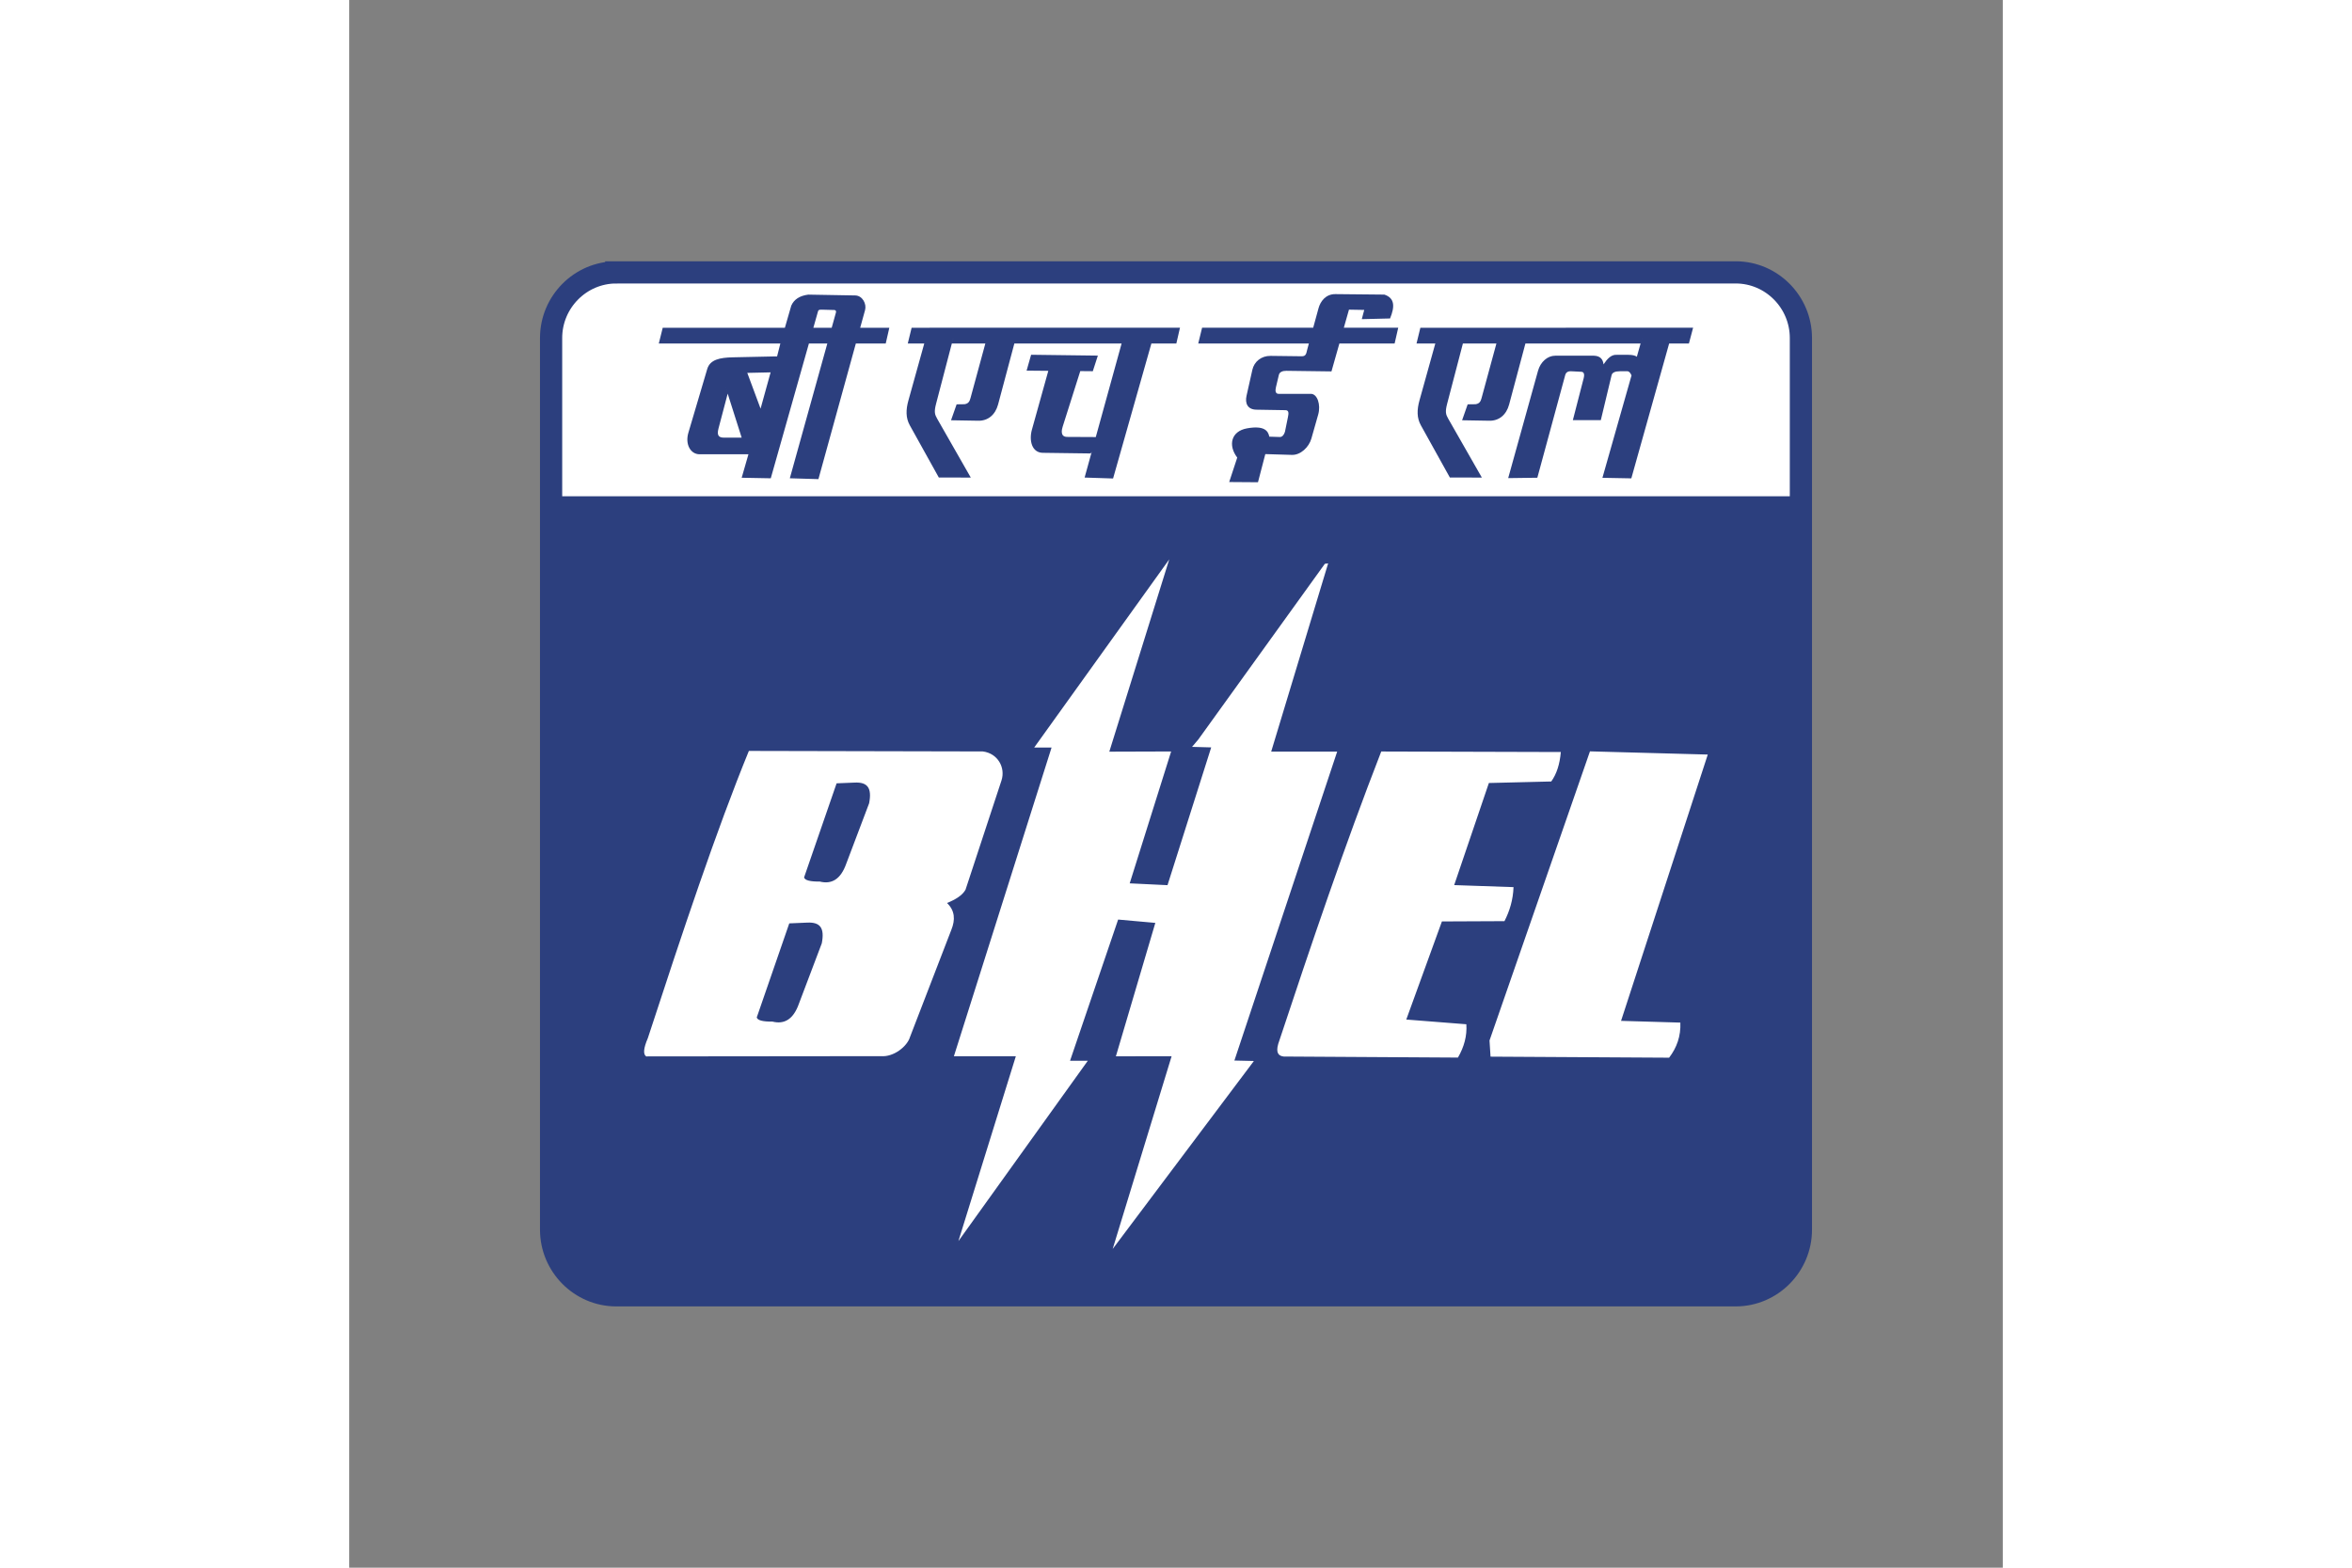
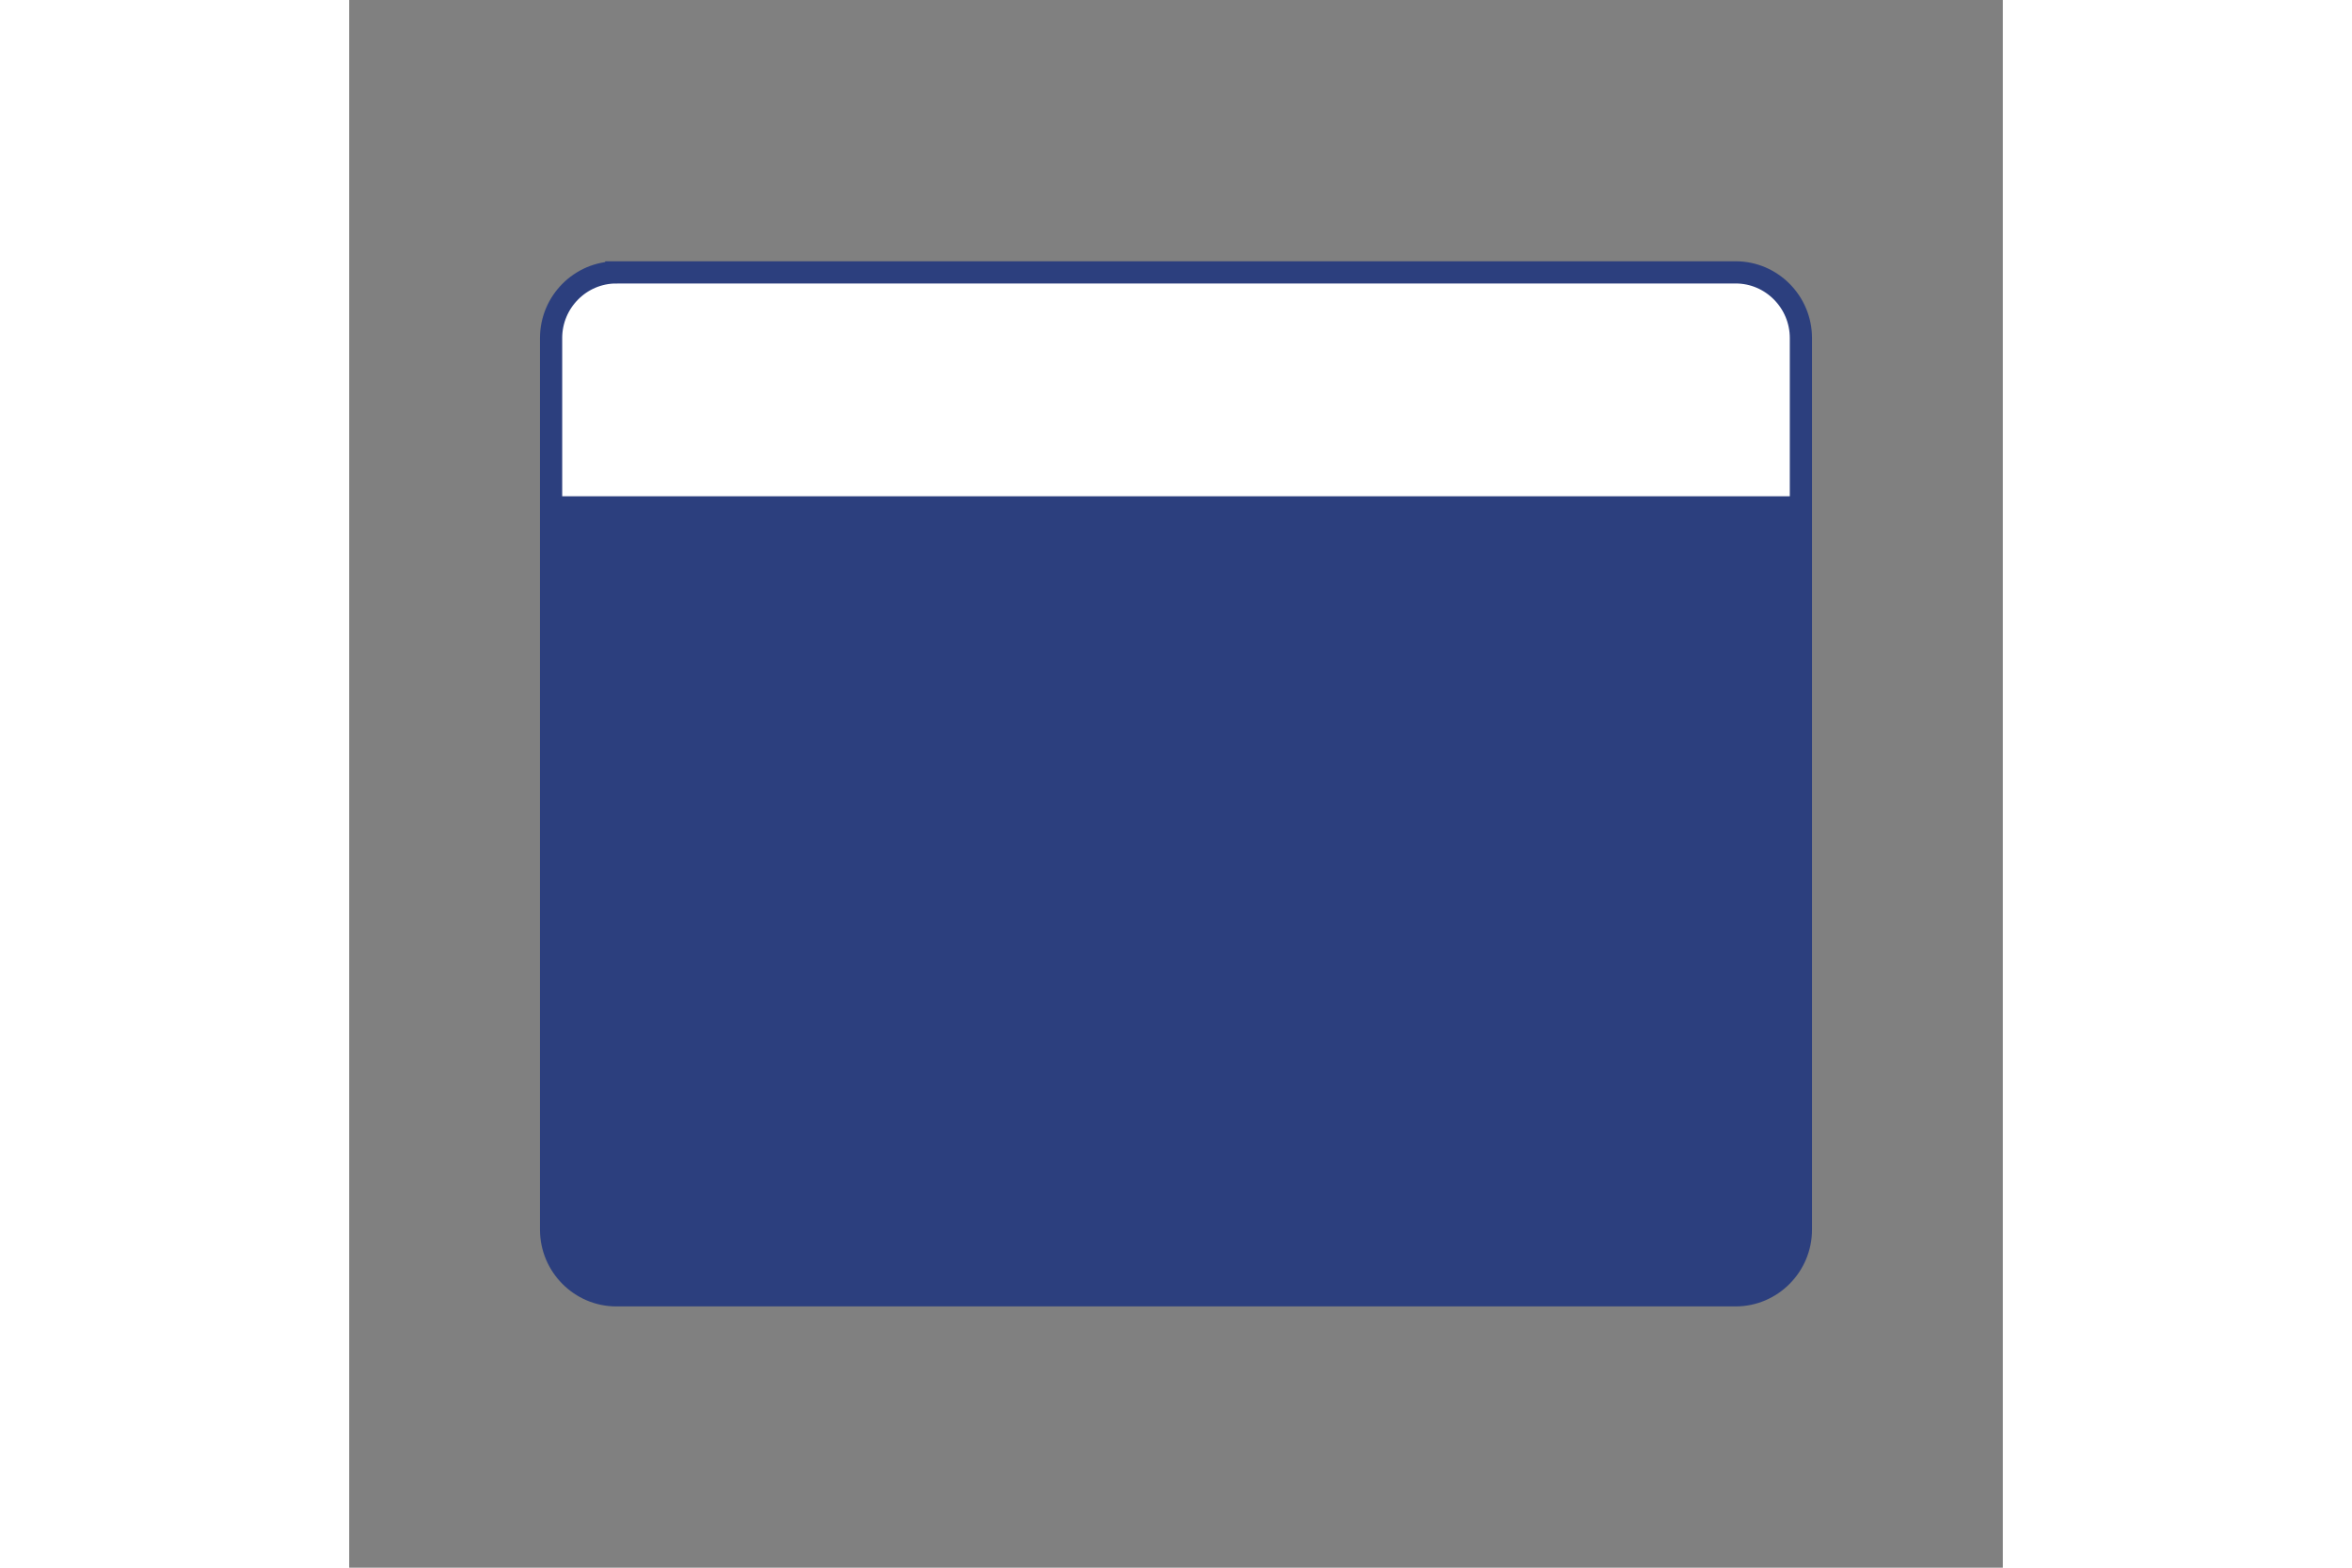
<svg xmlns="http://www.w3.org/2000/svg" height="800" width="1200" viewBox="-75 -102.725 650 616.347">
  <rect x="-75" y="-102.725" width="650" height="616.347" fill="#808080" stroke="none" />
  <path fill="#fff" stroke-width="8.727" stroke-miterlimit="2.613" stroke="#2c3f7e" d="M29.982 4.364h440.036c14.09 0 25.618 11.609 25.618 25.799v350.573c0 14.182-11.535 25.799-25.618 25.799H29.982c-14.09 0-25.618-11.61-25.618-25.8V30.164c0-14.19 11.527-25.8 25.618-25.8z" />
  <path fill="#2c3f7e" d="M495.613 92.388v288.345c0 14.177-11.54 25.798-25.615 25.798H29.963c-14.076 0-25.622-11.608-25.622-25.798V92.388z" />
-   <path fill="#fff" d="M82.104 192.507l91.956.202c5.842.719 9.009 6.334 7.337 11.425l-14.126 42.915c-1.224 2.24-3.912 3.874-7.274 5.25 3.142 3.021 3.274 6.605 1.71 10.498-5.742 14.87-10.55 27.375-16.29 42.245-1.086 3.622-6.36 7.874-11.389 7.47l-92.283.095c-1.256-.84-1.085-3.142.65-7.199 13.52-41.394 26.971-81.823 39.71-112.901m15.88 67.797l-12.783 36.984c.297 1.136 2.353 1.679 6.17 1.634 4.58 1.142 8.202-.757 10.43-7.104l8.965-23.671c1.173-6.07-.638-8.385-5.73-8.14zm18.605-55.06l-12.782 36.991c.296 1.136 2.353 1.672 6.17 1.628 4.587 1.142 8.202-.757 10.435-7.104l8.96-23.672c1.173-6.063-.638-8.385-5.73-8.132zm130.756-88.056l-53.09 73.987h6.832l-38.391 121.363 24.347.012-22.574 72.675 50.864-70.908-6.978-.006 18.902-55.508 14.618 1.312-15.501 52.448 21.899-.019-23.161 75.766 55.501-73.898-7.659-.177 40.397-121.45h-25.937l22.391-74.019-1.3.177-49.728 69.053-2.466 2.915 7.526.208-17.173 54.164-14.864-.713 16.29-51.849-24.303.076 23.558-75.608zm83.331 75.546l70.586.202c-.397 4.788-1.653 8.65-3.754 11.583l-24.523.6-13.64 40.138 23.33.801c-.176 4.915-1.482 9.319-3.564 13.376l-24.587.113-14.006 38.568 23.609 1.855c.322 4.536-.87 8.89-3.3 13.098l-68.491-.41c-2.05-.234-3.149-1.477-2.158-4.953 12.965-39.13 26.107-77.993 40.498-114.971m82.044-.057l46.309 1.255-34.088 104.7 23.305.682c.234 5.312-1.394 9.848-4.416 13.798l-70.195-.41-.398-6.354 39.483-113.671" />
-   <path fill="#2c3f7e" d="M48.246 26.128h48.018l2.505-8.688c1.08-2.454 3.306-3.899 6.682-4.334l18.441.322c2.902.05 4.549 3.35 3.887 5.76l-1.918 6.94h11.457l-1.42 6.202h-11.747l-14.707 53.318-11.243-.334L112.94 32.33h-7.236l-14.99 52.99-11.433-.215 2.656-9.23h-19.21c-3.528 0-5.755-3.893-4.398-8.473l7.407-25.04c1.097-3.704 4.92-4.5 10.063-4.607l16.82-.36.568.007h.006l1.287-5.072H46.7l1.546-6.202zm103.419 3.975l-6.852 24.624c-1.01 3.615-1.072 6.826.536 9.729l11.42 20.561 12.561.013-13.192-23.098c-.965-1.697-1.293-2.675-.442-5.937l6.978-26.7-.788 3.035h13.167l.164-.606-5.988 22.019c-.34 1.262-.763 2.214-2.353 2.454l-3.11.044-2.202 6.265 10.757.183c3.716.063 6.637-2.284 7.735-6.378l6.397-23.981h42.158l-10.145 36.775-11.262-.056c-2.89-.02-2.076-3.022-1.748-4.057l6.909-21.817 4.927.044 1.988-6.132-26.24-.335-1.773 6.24 8.536.076-6.441 23.116c-1.23 4.423.063 9.06 4.246 9.117l18.839.252.404-.593-2.776 10.07 11.186.366 15.463-54.499-.41 1.433h9.817l1.426-6.202H146.081l-1.514 6.202h6.48l.618-2.227zM417.619 85.13l11.439-40.259c-.347-.77-.846-1.634-1.603-1.634h-2.953c-1.848 0-3.028.486-3.28 1.546l-4.234 17.672h-10.99l3.98-15.439c.285-1.098 1.143-3.489-.706-3.577l-3.968-.202c-1.483-.076-2.101.72-2.284 1.407l-10.984 40.454-11.458.151 11.735-42.22c.96-3.458 3.73-5.905 6.732-5.905h15.262c2.549.094 3.514 1.463 3.754 3.413 1.438-2.183 3.016-3.9 5.142-3.76h4.637c1.445 0 2.713.258 3.306.757l2.713-9.552-1.237 4.347h-45.274l-6.404 23.98c-1.091 4.095-4.012 6.442-7.728 6.38l-10.757-.184 2.195-6.265 3.117-.044c1.59-.24 2.006-1.192 2.353-2.454l5.988-22.019-.164.606h-13.174l.795-3.035-6.978 26.7c-.852 3.262-.53 4.24.442 5.937l13.192 23.098-12.568-.013-11.413-20.561c-1.615-2.903-1.546-6.114-.542-9.729l6.851-24.624-.618 2.227h-7.388l1.514-6.202H453.26l-1.646 6.202h-7.767l1.01-3.61-15.88 56.625-11.357-.214zm-146.712 1.66l3.167-9.609c-3.716-4.877-2.39-10.397 3.868-11.501 6.6-1.168 8.277.877 8.738 3.274l4.12.133c.965.025 1.665-.852 2.025-2.045l1.18-5.798c.29-1.438.435-2.687-.984-2.706l-11.426-.19c-3.47-.056-4.53-2.51-3.874-5.45l2.296-10.234c.72-3.186 3.477-5.514 7.174-5.47l12.259.151c1.772.02 1.772-1.325 2.12-2.586l.662-2.43h-43.489l1.514-6.201h43.672l2.1-7.685c.733-2.656 2.796-5.564 6.625-5.533l19.256.19c4.139 1.369 4.126 4.788 2.227 9.381l-11.11.271.965-3.627-6-.108-2.019 7.11h21.382l-1.42 6.203H314.22l-3.11 10.965-17.704-.234c-1.552-.018-2.706.493-2.971 1.603l-1.161 4.908c-.334 1.407-.152 2.55 1.079 2.55l12.65-.007c2.612 0 3.962 4.36 2.902 8.114l-2.694 9.488c-.953 3.363-4.234 6.499-7.634 6.398l-10.467-.31-2.883 11.067-11.319-.082zm-163.45-60.662l1.672-5.906c.227-1.028.422-1.255 1.716-1.198l4.915.132c.675.107.7.663.53 1.13l-2.41 8.668.782-2.826zm-28.183 43.21h-6.959c-2.031 0-2.877-.845-2.151-3.602l3.615-13.703-1.193-3.748zm2.208-25.463l9.167-.202-3.943 14.265z" fill-rule="evenodd" />
</svg>